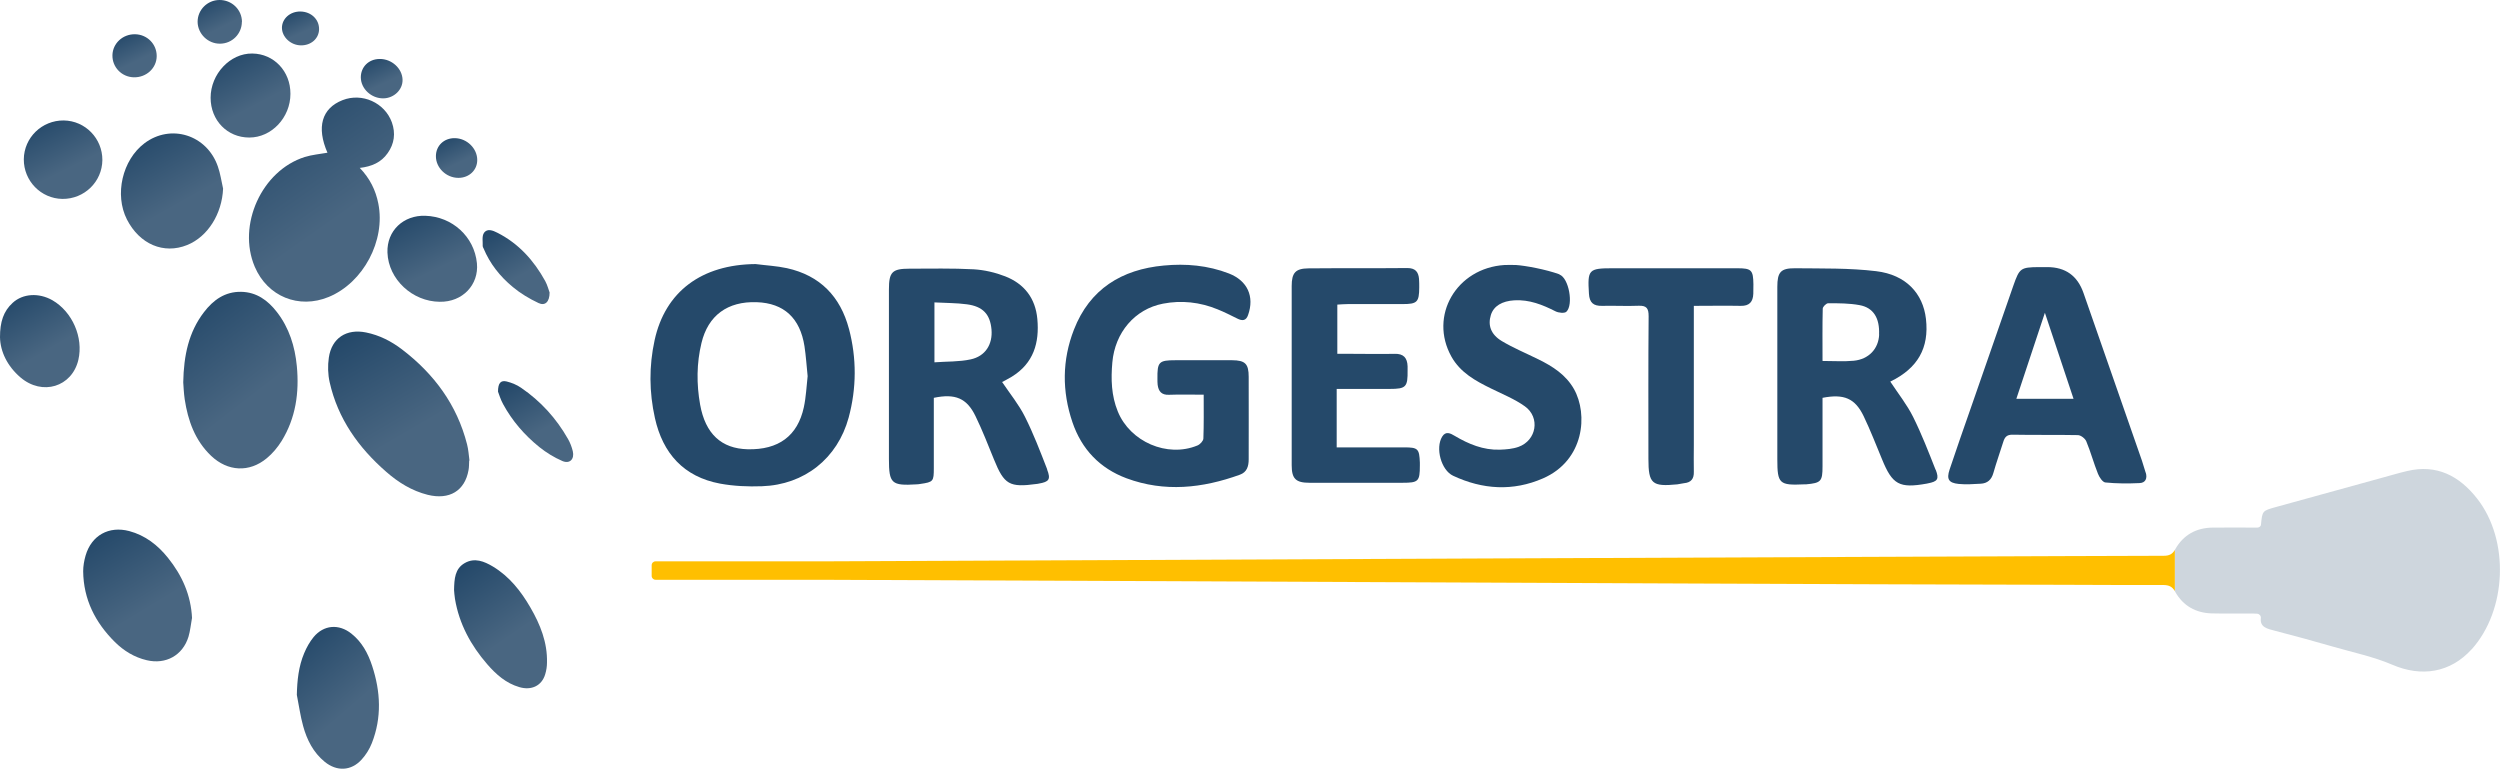
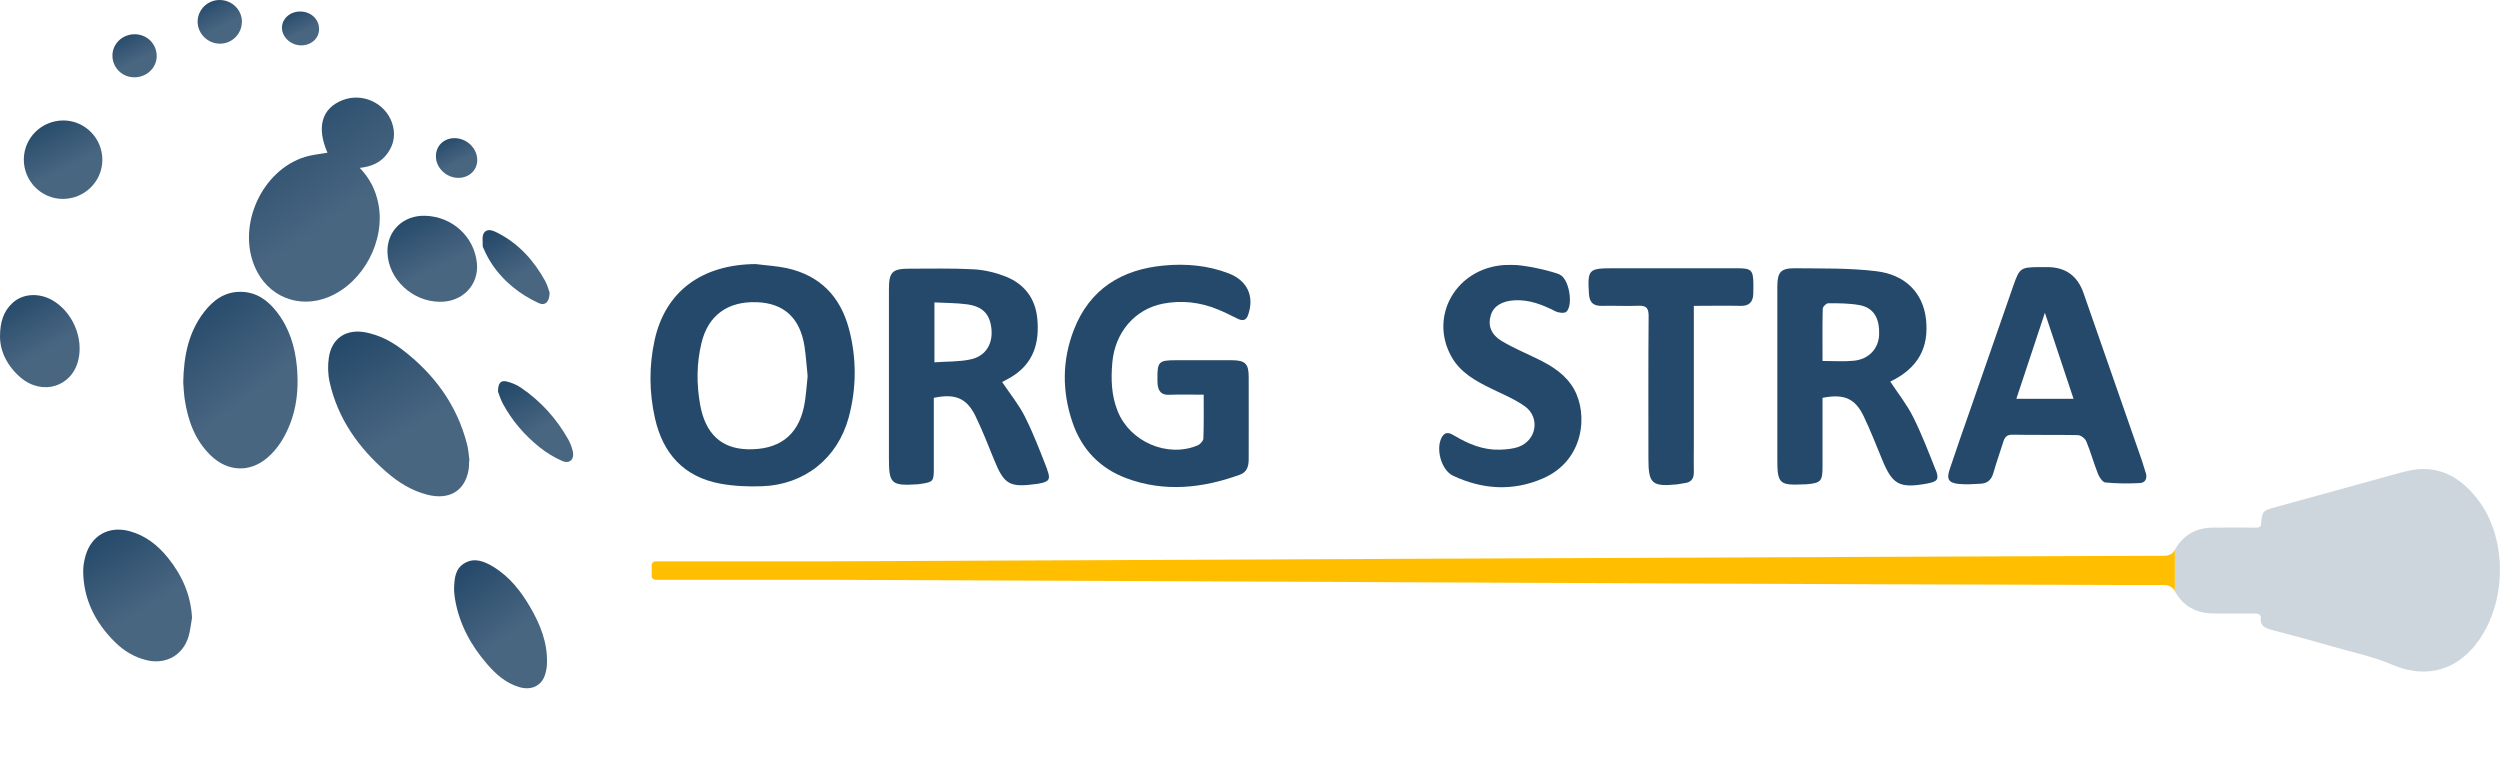
<svg xmlns="http://www.w3.org/2000/svg" width="774" height="238" viewBox="0 0 774 238" fill="none">
  <path d="M101.381 47.282C97.939 39.402 99.596 33.532 106.058 31.003C112.098 28.636 119.112 31.781 121.32 37.878C122.522 41.251 122.099 44.494 120.021 47.412C118.008 50.298 115.053 51.563 111.383 51.985C114.533 55.26 116.319 58.892 117.131 63.043C119.404 74.458 112.52 87.495 101.771 91.938C92.516 95.765 82.807 91.808 78.877 82.598C73.389 69.691 81.021 52.828 94.335 48.612C96.608 47.899 99.043 47.704 101.381 47.282Z" fill="url(#paint0_linear_1_83)" />
  <path d="M56.731 118.368C56.893 110.001 58.419 102.834 63.128 96.673C66.018 92.878 69.655 90.251 74.689 90.349C79.462 90.446 82.937 93.008 85.729 96.608C89.529 101.505 91.315 107.245 91.899 113.341C92.679 121.546 91.575 129.394 87.191 136.528C85.957 138.507 84.365 140.42 82.579 141.879C77.189 146.355 70.499 145.998 65.369 141.133C60.368 136.366 58.192 130.237 57.185 123.621C56.893 121.643 56.828 119.633 56.731 118.368Z" fill="url(#paint1_linear_1_83)" />
  <path d="M145.253 142.625C145.188 143.598 145.253 144.571 145.058 145.544C143.921 151.965 139.148 154.851 132.426 153.197C127.522 151.965 123.333 149.37 119.599 146.095C110.994 138.604 104.596 129.621 102.063 118.335C101.511 115.903 101.446 113.212 101.804 110.747C102.68 104.65 107.259 101.699 113.332 102.931C117.488 103.775 121.158 105.656 124.47 108.185C134.407 115.774 141.486 125.34 144.603 137.566C145.026 139.188 145.123 140.906 145.35 142.593C145.318 142.593 145.285 142.593 145.253 142.593V142.625Z" fill="url(#paint2_linear_1_83)" />
  <path d="M59.426 191.431C59.069 193.345 58.907 195.291 58.354 197.139C56.568 202.912 51.34 205.798 45.43 204.403C41.566 203.495 38.318 201.485 35.558 198.761C29.486 192.729 25.849 185.562 25.751 176.871C25.751 175.249 26.044 173.595 26.498 172.006C28.317 165.747 33.707 162.764 40.007 164.418C44.975 165.747 48.84 168.763 51.99 172.687C56.374 178.135 59.134 184.265 59.459 191.431H59.426Z" fill="url(#paint3_linear_1_83)" />
-   <path d="M69.071 58.373C68.746 66.189 64.362 73.258 57.965 75.853C50.691 78.804 43.222 75.626 39.293 67.94C35.396 60.254 37.864 49.553 44.716 44.364C52.834 38.235 64.037 41.705 67.447 51.531C68.226 53.736 68.551 56.103 69.071 58.406V58.373Z" fill="url(#paint4_linear_1_83)" />
-   <path d="M91.899 215.17C91.997 210.662 92.451 206.317 94.172 202.231C94.919 200.447 95.894 198.696 97.095 197.236C100.245 193.442 104.921 193.085 108.785 196.166C112.065 198.761 113.949 202.295 115.215 206.155C117.845 214.132 118.235 222.175 115.118 230.088C114.403 231.904 113.299 233.687 111.968 235.147C108.753 238.714 104.272 238.908 100.537 235.86C96.998 232.974 95.017 229.05 93.848 224.769C92.971 221.623 92.549 218.348 91.899 215.138V215.17Z" fill="url(#paint5_linear_1_83)" />
  <path d="M140.577 182.676C140.642 179.141 140.869 176.06 143.857 174.341C146.941 172.558 149.897 173.79 152.624 175.411C157.723 178.492 161.295 183.032 164.217 188.091C167.27 193.345 169.51 198.923 169.348 205.149C169.348 206.349 169.153 207.581 168.796 208.749C167.757 212.284 164.574 213.84 160.808 212.738C156.651 211.538 153.566 208.781 150.838 205.636C145.772 199.798 142.168 193.183 140.869 185.465C140.674 184.394 140.642 183.292 140.577 182.676Z" fill="url(#paint6_linear_1_83)" />
-   <path d="M136.128 93.43C127.717 93.365 120.248 86.522 119.956 78.188C119.729 71.377 124.957 66.578 131.679 66.805C139.992 67.064 146.844 73.226 147.656 81.496C148.305 88.176 143.175 93.559 136.16 93.43H136.128Z" fill="url(#paint7_linear_1_83)" />
+   <path d="M136.128 93.43C127.717 93.365 120.248 86.522 119.956 78.188C119.729 71.377 124.957 66.578 131.679 66.805C139.992 67.064 146.844 73.226 147.656 81.496C148.305 88.176 143.175 93.559 136.16 93.43Z" fill="url(#paint7_linear_1_83)" />
  <path d="M0 104.423C0 99.656 1.072 96.348 3.929 93.754C7.079 90.868 12.015 90.576 16.204 92.943C22.407 96.51 25.881 104.488 24.258 111.428C22.277 119.795 13.087 122.616 6.332 116.844C2.208 113.309 0.097 108.801 0 104.423Z" fill="url(#paint8_linear_1_83)" />
-   <path d="M89.918 29.057C89.918 36.419 84.041 42.613 77.156 42.58C70.37 42.58 65.206 37.262 65.206 30.257C65.206 22.928 71.246 16.474 78.098 16.572C84.82 16.637 89.951 22.085 89.918 29.057Z" fill="url(#paint9_linear_1_83)" />
  <path d="M31.694 49.553C31.629 56.265 26.108 61.649 19.322 61.584C12.665 61.487 7.339 56.006 7.371 49.325C7.436 42.613 12.957 37.229 19.744 37.294C26.401 37.391 31.726 42.872 31.694 49.553Z" fill="url(#paint10_linear_1_83)" />
  <path d="M154.183 121.254C154.183 118.595 155.027 117.654 156.878 118.108C158.437 118.498 160.028 119.146 161.327 120.054C167.4 124.205 172.238 129.524 175.875 135.945C176.525 137.08 177.012 138.377 177.336 139.674C177.921 142.139 176.395 143.728 174.089 142.722C171.556 141.62 169.121 140.128 166.977 138.409C162.399 134.712 158.567 130.302 155.742 125.081C154.962 123.654 154.508 122.097 154.183 121.254Z" fill="url(#paint11_linear_1_83)" />
  <path d="M170.16 90.543C170.16 93.495 168.731 94.792 166.718 93.819C163.893 92.489 161.132 90.835 158.762 88.857C154.832 85.614 151.683 81.658 149.702 76.891C149.604 76.664 149.442 76.436 149.442 76.21C149.507 74.815 149.15 73.129 149.832 72.123C150.838 70.599 152.657 71.377 153.988 72.059C160.58 75.399 165.289 80.652 168.796 87.009C169.51 88.306 169.868 89.83 170.16 90.576V90.543Z" fill="url(#paint12_linear_1_83)" />
  <path d="M74.883 6.746C74.883 10.443 71.896 13.491 68.161 13.523C64.394 13.588 61.212 10.475 61.18 6.746C61.18 3.049 64.2 0.033 67.934 0C71.766 -0.032 74.883 2.984 74.916 6.746H74.883Z" fill="url(#paint13_linear_1_83)" />
  <path d="M41.826 10.605C45.593 10.67 48.547 13.685 48.515 17.383C48.483 21.112 45.3 24.03 41.403 23.933C37.669 23.836 34.714 20.788 34.811 17.058C34.909 13.426 37.994 10.54 41.826 10.605Z" fill="url(#paint14_linear_1_83)" />
-   <path d="M111.708 23.966C111.708 20.723 114.143 18.291 117.521 18.258C121.255 18.193 124.567 21.209 124.632 24.712C124.697 27.76 122.002 30.387 118.722 30.452C114.988 30.517 111.74 27.5 111.708 23.966Z" fill="url(#paint15_linear_1_83)" />
  <path d="M141.908 55.066C138.141 55.066 134.894 51.92 134.959 48.288C134.991 45.11 137.459 42.742 140.772 42.775C144.506 42.775 147.786 45.953 147.753 49.553C147.753 52.698 145.22 55.066 141.941 55.066H141.908Z" fill="url(#paint16_linear_1_83)" />
  <path d="M93.068 3.568C96.381 3.632 98.881 6.065 98.784 9.145C98.686 11.999 96.251 14.107 93.101 14.042C89.983 13.977 87.321 11.48 87.288 8.627C87.288 5.773 89.853 3.503 93.036 3.568H93.068Z" fill="url(#paint17_linear_1_83)" />
  <path d="M372.663 122.195C368.799 122.195 365.357 122.097 361.914 122.227C359.609 122.324 358.667 121.157 358.407 119.114C358.342 118.53 358.342 117.914 358.342 117.33C358.277 112.044 358.765 111.525 363.928 111.525C369.773 111.525 375.618 111.493 381.463 111.525C385.522 111.558 386.594 112.628 386.594 116.682C386.627 125.178 386.594 133.675 386.594 142.204C386.594 144.376 386.042 146.192 383.866 146.971C372.306 151.154 360.551 152.451 348.763 148.073C340.515 144.993 334.897 139.123 332.039 130.756C328.759 121.124 328.824 111.46 332.494 102.056C337.365 89.506 347.269 83.409 360.323 82.209C367.143 81.56 373.962 82.144 380.489 84.674C386.204 86.911 388.445 91.776 386.399 97.548C385.782 99.332 384.613 99.397 383.119 98.651C381.074 97.645 379.06 96.608 376.95 95.765C371.494 93.527 365.779 92.911 360.063 94.013C351.328 95.7 345.191 102.964 344.379 112.206C343.924 117.33 344.054 122.454 346.067 127.383C349.867 136.755 361.362 141.782 370.715 137.923C371.527 137.599 372.533 136.528 372.566 135.783C372.728 131.437 372.663 127.091 372.663 122.259V122.195Z" fill="#25496A" />
-   <path d="M413.937 138.507C421.146 138.507 427.965 138.507 434.752 138.507C439.006 138.507 439.428 138.928 439.59 143.241C439.59 143.533 439.59 143.825 439.59 144.117C439.59 149.046 439.136 149.468 434.232 149.468C424.62 149.468 415.041 149.468 405.429 149.468C401.175 149.468 399.908 148.235 399.908 144.02C399.908 125.535 399.908 107.05 399.908 88.565C399.908 84.447 401.077 83.117 405.136 83.085C415.333 82.987 425.529 83.085 435.726 82.987C438.162 82.987 439.136 84.155 439.331 86.328C439.396 87.203 439.396 88.111 439.396 88.987C439.363 93.527 438.779 94.143 434.265 94.143C428.614 94.143 422.997 94.143 417.346 94.143C416.275 94.143 415.235 94.24 414.034 94.305V109.547C415.723 109.547 417.346 109.547 418.97 109.547C423.224 109.547 427.478 109.644 431.732 109.547C434.557 109.45 435.694 110.812 435.791 113.406C435.791 113.795 435.791 114.184 435.791 114.606C435.856 119.827 435.336 120.411 430.206 120.411C424.88 120.411 419.554 120.411 413.839 120.411C413.839 123.589 413.839 126.508 413.839 129.459C413.839 132.41 413.839 135.166 413.839 138.507H413.937Z" fill="#25496A" />
  <path d="M482.812 84.998C485.735 86.068 487.196 94.37 484.956 96.51C484.371 97.062 482.52 96.867 481.578 96.381C477.552 94.338 473.493 92.716 468.849 92.976C465.049 93.203 462.452 94.727 461.575 97.516C460.601 100.661 461.51 103.515 464.952 105.591C468.589 107.763 472.518 109.385 476.318 111.266C480.734 113.439 484.793 116.033 487.294 120.443C491.71 128.259 490.508 142.528 477.714 148.106C468.427 152.159 459.009 151.576 449.884 147.295C446.15 145.544 444.332 138.669 446.507 135.166C447.611 133.383 449.073 134.161 450.372 134.939C454.691 137.501 459.237 139.382 464.335 139.22C466.283 139.155 468.329 138.993 470.148 138.344C475.733 136.334 476.902 129.232 472.096 125.794C468.914 123.524 465.179 122.032 461.64 120.281C456.801 117.914 452.125 115.352 449.365 110.423C442.318 97.808 450.891 82.987 465.796 82.047C466.965 81.982 468.167 82.047 469.368 82.047C472.259 82.242 478.493 83.376 482.812 84.933V84.998Z" fill="#25496A" />
  <path d="M524.411 94.662C524.411 109.482 524.411 123.622 524.411 137.761C524.411 140.517 524.346 143.306 524.411 146.063C524.476 148.236 523.566 149.403 521.358 149.598C520.676 149.662 519.994 149.889 519.312 149.954C511.454 150.733 510.35 149.76 510.35 142.074C510.35 127.351 510.285 112.628 510.415 97.905C510.415 95.473 509.798 94.565 507.297 94.662C503.53 94.824 499.763 94.597 496.029 94.694C493.334 94.759 492.1 93.722 491.937 90.933C491.483 83.506 491.775 83.052 499.276 83.052C512.136 83.052 524.995 83.052 537.854 83.052C542.271 83.052 542.79 83.603 542.855 88.014C542.855 88.987 542.855 89.992 542.823 90.965C542.725 93.43 541.621 94.759 538.926 94.694C534.217 94.597 529.476 94.694 524.411 94.694V94.662Z" fill="#25496A" />
  <path d="M262.839 101.829C260.176 91.808 253.908 85.29 243.614 83.02C240.464 82.339 237.185 82.177 233.937 81.755C217.214 81.885 205.945 90.284 202.666 105.331C200.912 113.374 200.977 121.416 202.763 129.426C205.198 140.355 211.661 147.619 222.929 149.727C227.15 150.506 231.599 150.7 235.918 150.538C249.07 150.084 259.299 141.912 262.741 129.297C265.209 120.152 265.242 110.942 262.839 101.796V101.829ZM248.875 126.054C246.959 134.972 241.016 139.317 231.469 139.09C223.351 138.896 218.383 134.323 216.759 125.275C215.622 118.887 215.655 112.498 217.181 106.174C219.227 97.678 225.234 93.235 234.295 93.559C242.705 93.851 247.706 98.456 249.07 107.212C249.524 110.228 249.719 113.276 250.044 116.455C249.687 119.6 249.557 122.876 248.875 126.054Z" fill="#25496A" />
  <path d="M599.261 145.447C597.086 139.934 594.942 134.388 592.312 129.102C590.429 125.308 587.733 121.935 585.233 118.141C593.741 114.022 597.313 107.731 596.274 98.716C595.365 90.835 590.072 85.063 580.882 83.96C572.568 82.955 564.125 83.15 555.747 83.052C551.266 83.02 550.259 84.285 550.259 88.825C550.259 106.628 550.259 124.4 550.259 142.204C550.259 149.76 550.876 150.311 558.54 149.954C558.735 149.954 558.93 149.954 559.124 149.954C563.801 149.533 564.255 149.046 564.255 144.344C564.255 137.242 564.255 130.172 564.255 123.168C570.912 121.87 574.322 123.33 576.985 128.843C579.063 133.188 580.817 137.696 582.668 142.171C585.882 150.052 588.026 151.251 596.534 149.727C596.631 149.727 596.728 149.695 596.826 149.662C599.878 149.079 600.43 148.365 599.294 145.414L599.261 145.447ZM581.791 103.58C581.596 107.958 578.608 111.233 573.9 111.687C570.88 111.979 567.827 111.752 564.255 111.752C564.255 106.174 564.19 100.856 564.32 95.57C564.32 94.954 565.424 93.884 566.009 93.884C569.256 93.884 572.536 93.884 575.718 94.467C580.037 95.246 581.986 98.521 581.758 103.58H581.791ZM585.071 118.271C584.941 118.336 584.843 118.433 585.071 118.271Z" fill="#25496A" />
  <path d="M324.213 145.317C322.07 139.804 319.959 134.258 317.296 128.972C315.445 125.275 312.75 121.968 310.249 118.271C310.866 117.946 312.1 117.33 313.269 116.617C319.991 112.466 321.842 106.142 321.16 98.748C320.576 92.327 317.101 87.852 311.191 85.549C308.106 84.349 304.729 83.571 301.449 83.376C294.825 83.02 288.2 83.182 281.576 83.182C276.217 83.182 275.211 84.22 275.211 89.603C275.211 107.115 275.211 124.594 275.211 142.106C275.211 149.695 275.99 150.441 283.784 149.954C284.173 149.954 284.563 149.889 284.953 149.825C288.947 149.241 289.109 149.046 289.109 144.96C289.109 137.663 289.109 130.367 289.109 123.167C295.734 121.773 299.338 123.265 302.034 128.875C304.144 133.221 305.898 137.728 307.717 142.204C310.899 150.052 312.49 150.992 320.998 149.825C321.193 149.825 321.388 149.76 321.583 149.727C324.797 149.176 325.382 148.43 324.18 145.349L324.213 145.317ZM300.507 111.266C296.935 112.044 293.169 111.882 289.304 112.174V93.624C292.876 93.819 296.124 93.786 299.306 94.208C304.307 94.856 306.547 97.289 306.97 102.023C307.359 106.596 305.086 110.293 300.507 111.266Z" fill="#25496A" />
  <path d="M664.305 146.355C663.948 145.122 663.558 143.89 663.169 142.69C657.129 125.373 651.089 108.023 645.049 90.706C643.187 85.365 639.452 82.695 633.845 82.695C632.969 82.695 632.059 82.695 631.183 82.695C625.597 82.76 625.24 83.02 623.357 88.371C618.94 101.051 614.556 113.73 610.14 126.378C607.932 132.702 605.691 139.058 603.58 145.414C602.606 148.365 603.321 149.5 606.373 149.824C608.614 150.051 610.919 149.889 613.192 149.76C615.303 149.662 616.57 148.527 617.154 146.419C618.063 143.209 619.2 140.031 620.207 136.82C620.661 135.361 621.278 134.55 623.097 134.583C629.819 134.712 636.573 134.583 643.295 134.712C644.204 134.712 645.568 135.75 645.925 136.658C647.289 139.933 648.199 143.371 649.53 146.679C649.952 147.749 650.959 149.273 651.803 149.37C655.31 149.727 658.882 149.727 662.389 149.565C664.24 149.5 664.857 148.138 664.338 146.355H664.305ZM624.266 123.459C627.156 114.736 629.981 106.239 633.099 96.835C636.184 106.11 639.009 114.541 641.964 123.459H624.266Z" fill="#25496A" />
  <path d="M765.232 200.998C758.64 208.295 749.678 209.689 740.65 205.798C734.837 203.301 728.505 202.004 722.368 200.22C716.393 198.501 710.385 196.847 704.345 195.291C701.974 194.674 699.604 194.22 699.961 191.334C700.026 190.653 699.506 190.069 698.824 190.005C698.272 189.972 697.785 189.94 697.298 189.94C693.109 189.94 688.953 190.005 684.764 189.907C679.828 189.778 675.898 187.572 673.463 183.259C673.43 183.194 673.365 183.097 673.333 183.032V170.255C673.333 170.255 673.43 170.093 673.463 170.028C675.963 165.618 679.925 163.412 684.991 163.348C689.635 163.283 694.278 163.348 698.857 163.348C699.344 163.348 699.831 163.056 699.994 162.569C699.994 162.537 699.994 162.504 699.994 162.472C700.416 158.126 700.416 158.159 704.572 156.991C715.483 154.008 726.362 150.992 737.273 147.976C739.936 147.263 742.566 146.452 745.229 145.836C754.419 143.63 761.433 147.36 766.921 154.365C777.02 167.239 776.143 188.934 765.2 201.063L765.232 200.998Z" fill="#CED6DD" />
  <path d="M673.333 170.223V183C672.489 181.605 671.514 181.151 669.826 181.119C659.727 181.119 649.595 181.119 639.496 181.054C620.369 181.022 601.242 180.957 582.116 180.892C543.7 180.762 505.284 180.568 466.868 180.406C427.64 180.243 388.38 180.049 349.152 179.887C317.231 179.757 285.342 179.627 253.421 179.497H202.958C202.276 179.497 201.756 178.946 201.756 178.298V174.99C201.756 174.309 202.308 173.79 202.958 173.79H255.597C283.264 173.66 310.899 173.563 338.566 173.433C377.956 173.271 417.379 173.109 456.769 172.914C495.672 172.752 534.607 172.59 573.51 172.428C595.527 172.331 617.511 172.233 639.528 172.168C649.627 172.136 659.759 172.104 669.858 172.071C671.547 172.071 672.521 171.617 673.365 170.223H673.333Z" fill="#FFBF00" />
  <defs>
    <linearGradient id="paint0_linear_1_83" x1="81.129" y1="33.531" x2="104.892" y2="67.251" gradientUnits="userSpaceOnUse">
      <stop offset="0.005" stop-color="#25496A" />
      <stop offset="1" stop-color="#496681" />
    </linearGradient>
    <linearGradient id="paint1_linear_1_83" x1="59.922" y1="93.218" x2="81.06" y2="120.54" gradientUnits="userSpaceOnUse">
      <stop offset="0.005" stop-color="#25496A" />
      <stop offset="1" stop-color="#496681" />
    </linearGradient>
    <linearGradient id="paint2_linear_1_83" x1="105.528" y1="105.334" x2="123.264" y2="135.722" gradientUnits="userSpaceOnUse">
      <stop offset="0.005" stop-color="#25496A" />
      <stop offset="1" stop-color="#496681" />
    </linearGradient>
    <linearGradient id="paint3_linear_1_83" x1="28.79" y1="166.109" x2="43.23" y2="189.936" gradientUnits="userSpaceOnUse">
      <stop offset="0.005" stop-color="#25496A" />
      <stop offset="1" stop-color="#496681" />
    </linearGradient>
    <linearGradient id="paint4_linear_1_83" x1="40.294" y1="43.185" x2="52.474" y2="64.773" gradientUnits="userSpaceOnUse">
      <stop offset="0.005" stop-color="#25496A" />
      <stop offset="1" stop-color="#496681" />
    </linearGradient>
    <linearGradient id="paint5_linear_1_83" x1="94.192" y1="196.401" x2="111.543" y2="216.462" gradientUnits="userSpaceOnUse">
      <stop offset="0.005" stop-color="#25496A" />
      <stop offset="1" stop-color="#496681" />
    </linearGradient>
    <linearGradient id="paint6_linear_1_83" x1="143.171" y1="175.545" x2="157.964" y2="196.995" gradientUnits="userSpaceOnUse">
      <stop offset="0.005" stop-color="#25496A" />
      <stop offset="1" stop-color="#496681" />
    </linearGradient>
    <linearGradient id="paint7_linear_1_83" x1="122.452" y1="68.196" x2="130.758" y2="85.481" gradientUnits="userSpaceOnUse">
      <stop offset="0.005" stop-color="#25496A" />
      <stop offset="1" stop-color="#496681" />
    </linearGradient>
    <linearGradient id="paint8_linear_1_83" x1="2.223" y1="92.855" x2="12.107" y2="109.912" gradientUnits="userSpaceOnUse">
      <stop offset="0.005" stop-color="#25496A" />
      <stop offset="1" stop-color="#496681" />
    </linearGradient>
    <linearGradient id="paint9_linear_1_83" x1="67.434" y1="17.937" x2="76.006" y2="34.195" gradientUnits="userSpaceOnUse">
      <stop offset="0.005" stop-color="#25496A" />
      <stop offset="1" stop-color="#496681" />
    </linearGradient>
    <linearGradient id="paint10_linear_1_83" x1="9.564" y1="38.569" x2="17.328" y2="54.09" gradientUnits="userSpaceOnUse">
      <stop offset="0.005" stop-color="#25496A" />
      <stop offset="1" stop-color="#496681" />
    </linearGradient>
    <linearGradient id="paint11_linear_1_83" x1="156.282" y1="119.314" x2="164.629" y2="134.812" gradientUnits="userSpaceOnUse">
      <stop offset="0.005" stop-color="#25496A" />
      <stop offset="1" stop-color="#496681" />
    </linearGradient>
    <linearGradient id="paint12_linear_1_83" x1="151.276" y1="72.446" x2="159.018" y2="86.457" gradientUnits="userSpaceOnUse">
      <stop offset="0.005" stop-color="#25496A" />
      <stop offset="1" stop-color="#496681" />
    </linearGradient>
    <linearGradient id="paint13_linear_1_83" x1="62.418" y1="0.71" x2="66.704" y2="9.4" gradientUnits="userSpaceOnUse">
      <stop offset="0.005" stop-color="#25496A" />
      <stop offset="1" stop-color="#496681" />
    </linearGradient>
    <linearGradient id="paint14_linear_1_83" x1="36.045" y1="11.304" x2="40.238" y2="19.911" gradientUnits="userSpaceOnUse">
      <stop offset="0.005" stop-color="#25496A" />
      <stop offset="1" stop-color="#496681" />
    </linearGradient>
    <linearGradient id="paint15_linear_1_83" x1="112.873" y1="18.898" x2="116.637" y2="26.861" gradientUnits="userSpaceOnUse">
      <stop offset="0.005" stop-color="#25496A" />
      <stop offset="1" stop-color="#496681" />
    </linearGradient>
    <linearGradient id="paint16_linear_1_83" x1="136.112" y1="43.42" x2="139.948" y2="51.393" gradientUnits="userSpaceOnUse">
      <stop offset="0.005" stop-color="#25496A" />
      <stop offset="1" stop-color="#496681" />
    </linearGradient>
    <linearGradient id="paint17_linear_1_83" x1="88.325" y1="4.116" x2="91.486" y2="11.043" gradientUnits="userSpaceOnUse">
      <stop offset="0.005" stop-color="#25496A" />
      <stop offset="1" stop-color="#496681" />
    </linearGradient>
  </defs>
</svg>